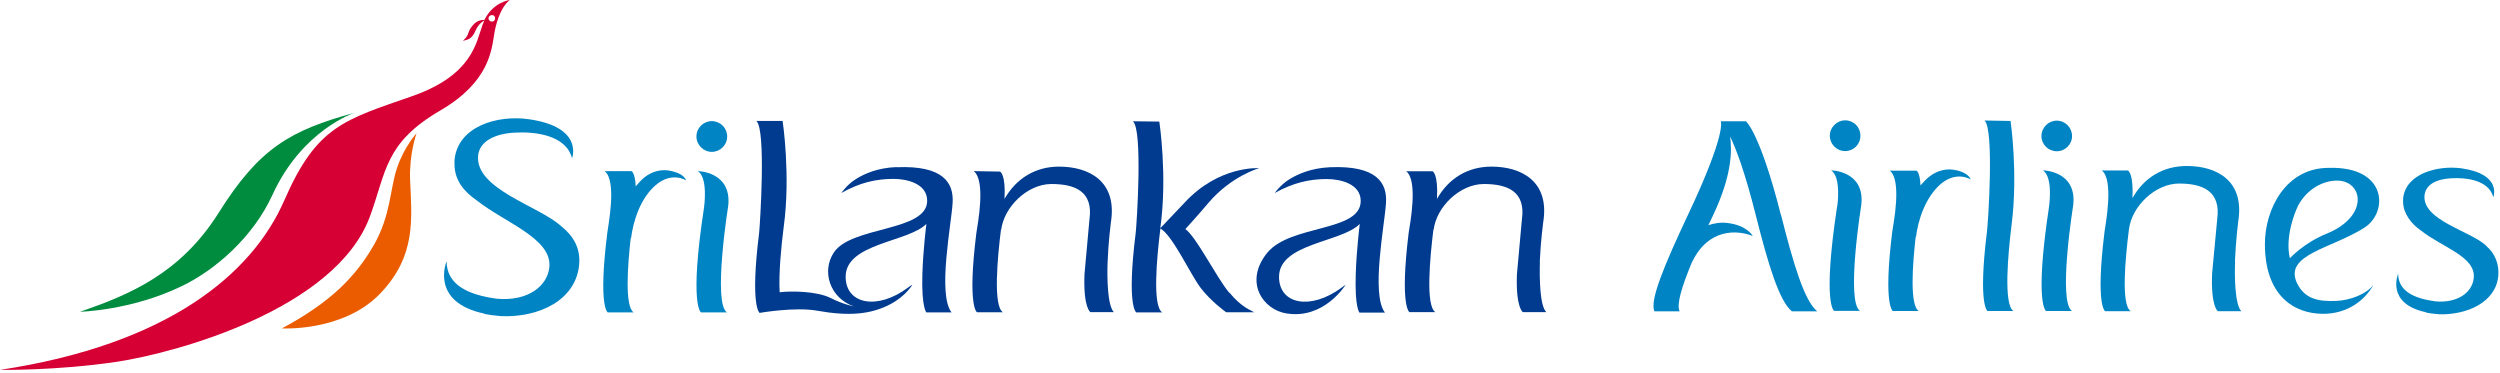
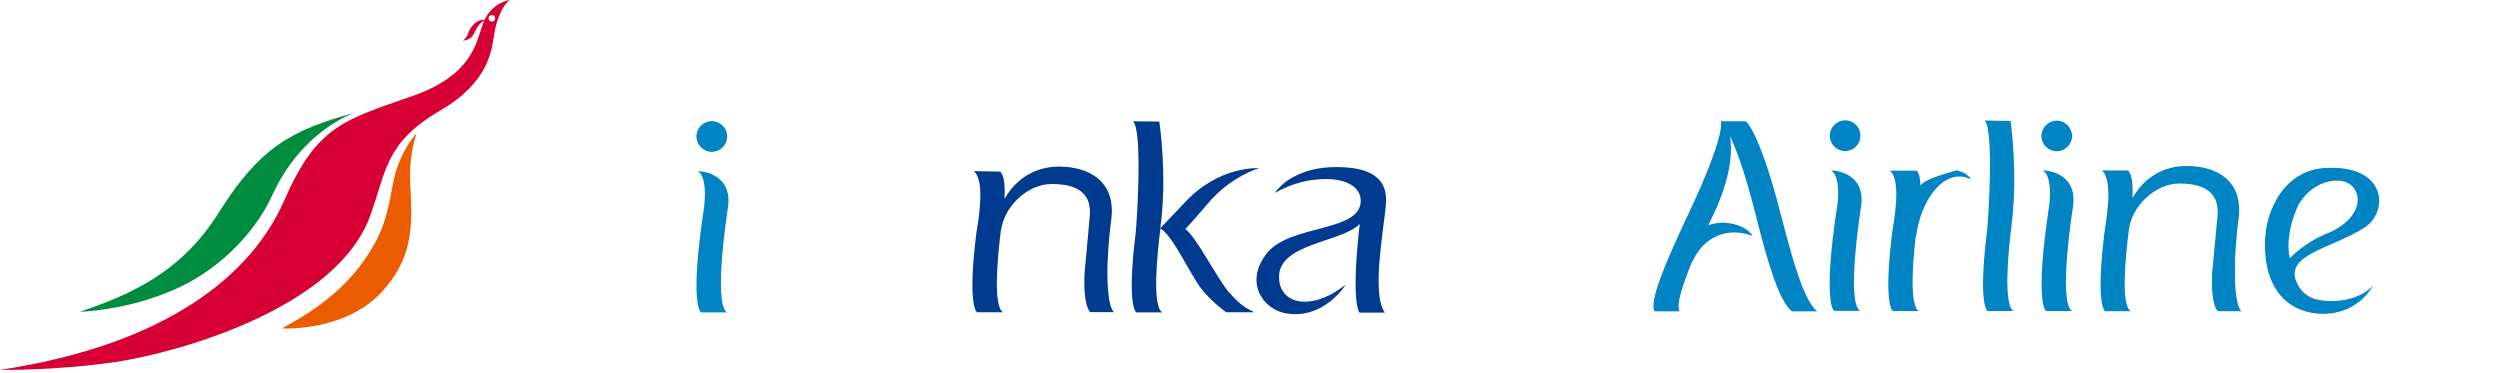
<svg xmlns="http://www.w3.org/2000/svg" viewBox="0 0 161 24" fill="none">
  <path d="M44.85 8.79C44.85 8.24 45.3 7.8 45.84 7.8C46.38 7.8 46.83 8.24 46.83 8.79C46.83 9.34 46.38 9.78 45.84 9.78C45.3 9.78 44.85 9.33 44.85 8.79Z" fill="#0084C4" />
  <path d="M118.83 9.73C119.37 9.73 119.81 9.3 119.81 8.74C119.81 8.18 119.37 7.75 118.83 7.75C118.29 7.75 117.84 8.2 117.84 8.74C117.84 9.28 118.28 9.73 118.83 9.73Z" fill="#0084C4" />
  <path d="M132.46 9.74C133 9.74 133.44 9.3 133.44 8.76C133.44 8.22 133 7.77 132.46 7.77C131.92 7.77 131.47 8.21 131.47 8.76C131.47 9.31 131.91 9.74 132.46 9.74Z" fill="#0084C4" />
  <path d="M31.62 1.38C31.73 1.42 31.85 1.35 31.88 1.24C31.91 1.12 31.85 1 31.74 0.98C31.63 0.95 31.51 1.01 31.47 1.11C31.43 1.23 31.5 1.34 31.61 1.38M31.2 1.28C31.77 0.12 32.83 0 32.83 0C32.16 0.53 31.9 1.74 31.83 2.18C31.66 3.19 31.53 5.26 28.38 7.1C24.75 9.21 24.89 11.05 23.82 13.95C21.62 19.89 11.42 22.71 7.52 23.3C3.61 23.88 0 23.82 0 23.82C10.77 22.19 16.22 17.69 18.31 12.9C20.4 8.1 22.17 7.72 26.58 6.18C30.43 4.82 30.66 2.74 31.07 1.62C31.11 1.51 31.15 1.42 31.19 1.32C31.06 1.39 30.8 1.57 30.63 1.96C30.37 2.58 30.07 2.55 29.81 2.63C30.29 2.19 30.04 2.11 30.44 1.64C30.73 1.28 31.07 1.28 31.22 1.28" fill="#D70034" />
  <path d="M5.12 20.09C8.28 19 11.61 17.65 14.09 13.69C16.7 9.54 18.68 8.4 22.84 7.26C22.84 7.26 19.47 8.35 17.55 12.54C16.32 15.25 13.87 17.39 11.7 18.43C8.43 20.01 5.12 20.08 5.12 20.08" fill="#008C3E" />
  <path d="M26.81 8.6C26.81 8.6 26.03 9.45 25.57 10.81C25.11 12.16 25.18 13.85 24.07 15.79C22.95 17.73 21.39 19.42 18.15 21.15C18.15 21.15 22.09 21.38 24.47 18.92C26.84 16.46 26.51 14.05 26.41 11.57C26.35 9.91 26.82 8.6 26.82 8.6" fill="#EB5C01" />
-   <path d="M43.26 11.02C42.65 10.86 42.02 11.02 41.53 11.4C41.31 11.57 41.1 11.81 40.94 12C40.9 11.12 40.67 11.02 40.67 11.02H38.94C39.74 11.65 39.17 14.5 39.11 15C38.51 19.79 39.14 20.12 39.14 20.12H40.81C40.23 19.75 40.41 17.13 40.63 15.23V15.41C40.78 14.17 41.27 12.74 42.23 11.92C43.28 11.02 44.19 11.62 44.19 11.62C44.1 11.4 43.87 11.16 43.26 11.02Z" fill="#0084C4" />
  <path d="M45.34 13.36C45.34 13.36 45.62 11.45 44.94 11.02C44.94 11.02 47.12 11.04 46.9 13.23C46.9 13.23 45.89 19.55 46.82 20.12H45.15C45.15 20.12 44.37 19.73 45.34 13.36Z" fill="#0084C4" />
-   <path d="M36.13 14.56C34.72 13.26 30.59 12.19 30.79 10.02C30.88 9.09 31.89 8.6 33.17 8.54C34.46 8.47 36.44 8.69 36.84 10.19C36.84 10.19 37.62 8.19 34.07 7.68C32.01 7.38 29.47 8.15 29.27 10.31C29.27 10.42 29.27 10.53 29.27 10.64C29.3 11.62 29.87 12.33 30.68 12.89C32.54 14.36 35.54 15.35 35.38 17.19C35.26 18.45 33.97 19.41 32.02 19.24C30.1 18.99 28.77 18.32 28.76 16.83C28.76 16.83 27.65 19.45 31.2 20.2V20.22C31.49 20.28 31.78 20.31 32.08 20.34C32.16 20.34 32.23 20.36 32.3 20.36C34.69 20.45 37.08 19.36 37.3 17.04C37.39 15.99 36.93 15.2 36.16 14.58" fill="#0084C4" />
  <path d="M114.69 13.84C113.34 8.53 112.44 7.81 112.44 7.81H110.82H110.83L110.82 7.82C110.82 7.82 111.21 8.54 108.7 13.85C107.21 17.01 106.21 19.39 106.55 20.05H108.17C107.95 19.63 108.3 18.47 108.98 16.84V16.86C110.02 14.69 111.89 14.8 112.88 15.2C112.88 15.2 112.52 14.51 111.25 14.36C110.78 14.3 110.36 14.39 110.02 14.5C110.12 14.3 110.22 14.08 110.33 13.85C111.56 11.24 111.54 9.68 111.42 8.79C111.82 9.62 112.39 11.14 113.07 13.85C113.87 17.02 114.58 19.39 115.4 20.05H117.03C116.21 19.39 115.5 17.02 114.7 13.85" fill="#0084C4" />
  <path d="M118.32 13.29C118.32 13.29 118.6 11.4 117.92 10.97C117.92 10.97 120.1 10.99 119.87 13.17C119.87 13.17 118.86 19.46 119.79 20.02H118.12C118.12 20.02 117.35 19.64 118.31 13.29" fill="#0084C4" />
-   <path d="M160.11 15.82C159.07 14.86 155.99 14.19 156.14 12.58C156.21 11.88 156.91 11.53 157.86 11.48C158.81 11.43 160.27 11.58 160.57 12.7C160.57 12.7 161.16 11.22 158.52 10.84C156.99 10.63 154.91 11.18 154.76 12.79C154.76 12.88 154.76 12.95 154.76 13.04C154.78 13.76 155.3 14.43 155.9 14.84C157.27 15.93 159.44 16.52 159.31 17.89C159.23 18.81 158.3 19.53 156.85 19.41C155.43 19.22 154.45 18.73 154.44 17.63C154.44 17.63 153.62 19.56 156.24 20.11V20.13C156.46 20.18 156.68 20.2 156.9 20.22C156.95 20.22 157 20.22 157.05 20.24C158.83 20.3 160.73 19.49 160.89 17.77C160.96 17.01 160.67 16.3 160.1 15.83" fill="#0084C4" />
  <path d="M150.42 19.38C149.3 19.42 148.43 19.26 147.93 18.24C147.05 16.39 150.14 16.02 152.27 14.66C153.82 13.67 153.75 10.7 149.97 10.81C147.2 10.81 145.86 13.47 145.86 15.72C145.86 19.03 147.73 20.21 149.61 20.21C151.14 20.21 152.27 19.38 152.85 18.35C152.4 18.93 151.37 19.35 150.42 19.38ZM147.97 13.29C148.58 12.13 149.64 11.63 150.5 11.63C152.18 11.63 152.61 13.93 149.81 15.06C148.36 15.65 147.47 16.63 147.47 16.63C147.14 15.3 147.79 13.65 147.98 13.29" fill="#0084C4" />
  <path d="M129.55 14.45C129.97 11.13 129.48 7.79 129.48 7.79L127.8 7.76C128.44 8.29 128.03 14.43 127.96 14.92C127.37 19.7 128 20.03 128 20.03H129.67C129.02 19.65 129.31 16.35 129.55 14.45Z" fill="#0084C4" />
  <path d="M143.93 16.82C143.99 15.46 144.14 14.27 144.14 14.27C144.57 11.62 142.74 10.69 140.83 10.69C139.3 10.69 138.07 11.44 137.33 12.76C137.41 11.14 137.04 10.98 137.04 10.98H135.36C136.15 11.61 135.59 14.45 135.53 14.94C134.94 19.72 135.57 20.04 135.57 20.04H137.22C136.59 19.66 136.86 16.7 137.1 14.8C137.27 13.28 138.81 11.82 140.33 11.82C141.85 11.82 143.03 12.3 142.79 14.1L142.46 17.61C142.37 19.75 142.83 20.04 142.83 20.04H144.34C143.93 19.62 143.9 17.84 143.94 16.83" fill="#0084C4" />
-   <path d="M126 10.97C125.4 10.81 124.76 10.98 124.28 11.35C124.05 11.52 123.85 11.75 123.68 11.94C123.64 11.06 123.42 10.99 123.42 10.99H121.7C122.5 11.61 121.93 14.43 121.86 14.93C121.27 19.71 121.9 20.03 121.9 20.03H123.57C122.98 19.67 123.16 17.06 123.38 15.16V15.34C123.52 14.11 124.02 12.7 124.97 11.86C126.02 10.97 126.92 11.56 126.92 11.56C126.83 11.35 126.6 11.11 125.99 10.96" fill="#0084C4" />
+   <path d="M126 10.97C124.05 11.52 123.85 11.75 123.68 11.94C123.64 11.06 123.42 10.99 123.42 10.99H121.7C122.5 11.61 121.93 14.43 121.86 14.93C121.27 19.71 121.9 20.03 121.9 20.03H123.57C122.98 19.67 123.16 17.06 123.38 15.16V15.34C123.52 14.11 124.02 12.7 124.97 11.86C126.02 10.97 126.92 11.56 126.92 11.56C126.83 11.35 126.6 11.11 125.99 10.96" fill="#0084C4" />
  <path d="M131.96 13.3C131.96 13.3 132.24 11.4 131.56 10.97C131.56 10.97 133.74 10.99 133.52 13.17C133.52 13.17 132.51 19.46 133.44 20.03H131.77C131.77 20.03 131 19.64 131.96 13.3Z" fill="#0084C4" />
  <path d="M71.33 16.89C71.38 15.53 71.54 14.33 71.54 14.33C71.97 11.67 70.13 10.73 68.2 10.73C66.67 10.73 65.44 11.5 64.69 12.81C64.78 11.19 64.4 11.05 64.4 11.05L62.71 11.02C63.51 11.65 62.95 14.5 62.88 14.99C62.28 19.78 62.92 20.11 62.92 20.11H64.59C63.95 19.72 64.23 16.62 64.47 14.73V14.85C64.64 13.31 66.18 11.85 67.71 11.85C69.24 11.85 70.42 12.33 70.16 14.14L69.84 17.67C69.76 19.83 70.22 20.1 70.22 20.1H71.73C71.32 19.68 71.29 17.89 71.33 16.87" fill="#003B90" />
  <path d="M79.16 18.85C78.31 17.82 77.08 15.31 76.34 14.75C76.34 14.75 77.17 13.84 77.81 13.08C79.29 11.33 81.09 10.83 81.09 10.83C81.09 10.83 78.5 10.64 76.27 13.07L74.73 14.69V14.64C75.19 11.3 74.66 7.83 74.66 7.83L72.96 7.81C73.61 8.35 73.2 14.49 73.14 14.99C72.54 19.79 73.18 20.12 73.18 20.12H74.85C74.21 19.73 74.49 16.63 74.73 14.71C75.55 15.21 76.65 17.66 77.33 18.55C78.01 19.44 78.97 20.11 78.97 20.11H80.77C80.57 19.98 79.97 19.81 79.17 18.84" fill="#003B90" />
-   <path d="M57.73 10.76C56.51 10.81 55.67 11.19 55.14 11.52C54.56 11.87 54.18 12.43 54.18 12.43C55.35 11.77 56.39 11.52 57.54 11.52C58.4 11.52 59.71 11.82 59.71 12.93C59.71 14.93 54.83 14.55 53.7 16.26C52.89 17.48 53.45 19.19 54.98 19.73C54.98 19.73 54.32 19.61 53.49 19.19C52.61 18.75 50.97 18.73 50.21 18.82C50.14 17.62 50.31 15.85 50.47 14.62C50.93 11.29 50.4 7.79 50.4 7.79H48.71C49.35 8.33 48.94 14.49 48.89 14.98C48.29 19.78 48.92 20.15 48.92 20.15C48.92 20.15 51.22 19.75 52.63 20.01C54.65 20.37 56.07 20.26 57.34 19.59C58.35 19.06 58.76 18.33 58.76 18.33C58.68 18.38 58.58 18.44 58.49 18.51C56.51 20 54.46 19.6 54.46 17.82C54.46 15.66 58.49 15.6 59.66 14.42C59.66 14.42 59.45 16.04 59.4 17.67C59.34 19.82 59.66 20.12 59.66 20.12H61.28C60.36 18.94 61.28 14.39 61.35 13.04C61.42 11.78 60.75 10.64 57.74 10.77" fill="#003B90" />
  <path d="M82.87 20.19C81.31 19.95 80.1 18.14 81.61 16.28C83.12 14.44 87.63 14.95 87.63 12.94C87.63 11.84 86.32 11.53 85.45 11.53C84.3 11.53 83.26 11.78 82.09 12.43C82.09 12.43 82.48 11.88 83.06 11.53C83.59 11.21 84.42 10.83 85.64 10.77C88.67 10.64 89.33 11.78 89.26 13.04C89.19 14.39 88.27 18.94 89.19 20.13H87.55C87.55 20.13 87.24 19.82 87.31 17.67C87.36 16.04 87.57 14.42 87.57 14.42C86.4 15.62 82.37 15.66 82.37 17.83C82.37 19.6 84.4 20 86.39 18.53C86.49 18.45 86.58 18.4 86.66 18.34C86.66 18.34 85.29 20.56 82.89 20.19" fill="#003B90" />
-   <path d="M99.16 16.88C99.22 15.52 99.38 14.33 99.38 14.33C99.82 11.68 97.98 10.73 96.05 10.73C94.52 10.73 93.29 11.49 92.54 12.81C92.63 11.18 92.26 11.03 92.26 11.03H90.56C91.35 11.64 90.79 14.5 90.72 14.98C90.13 19.78 90.77 20.1 90.77 20.1H92.44C91.8 19.72 92.08 16.62 92.32 14.72V14.84C92.49 13.31 94.03 11.85 95.56 11.85C97.09 11.85 98.27 12.33 98.01 14.14L97.69 17.66C97.61 19.82 98.07 20.1 98.07 20.1H99.58C99.16 19.69 99.14 17.89 99.17 16.87" fill="#003B90" />
</svg>